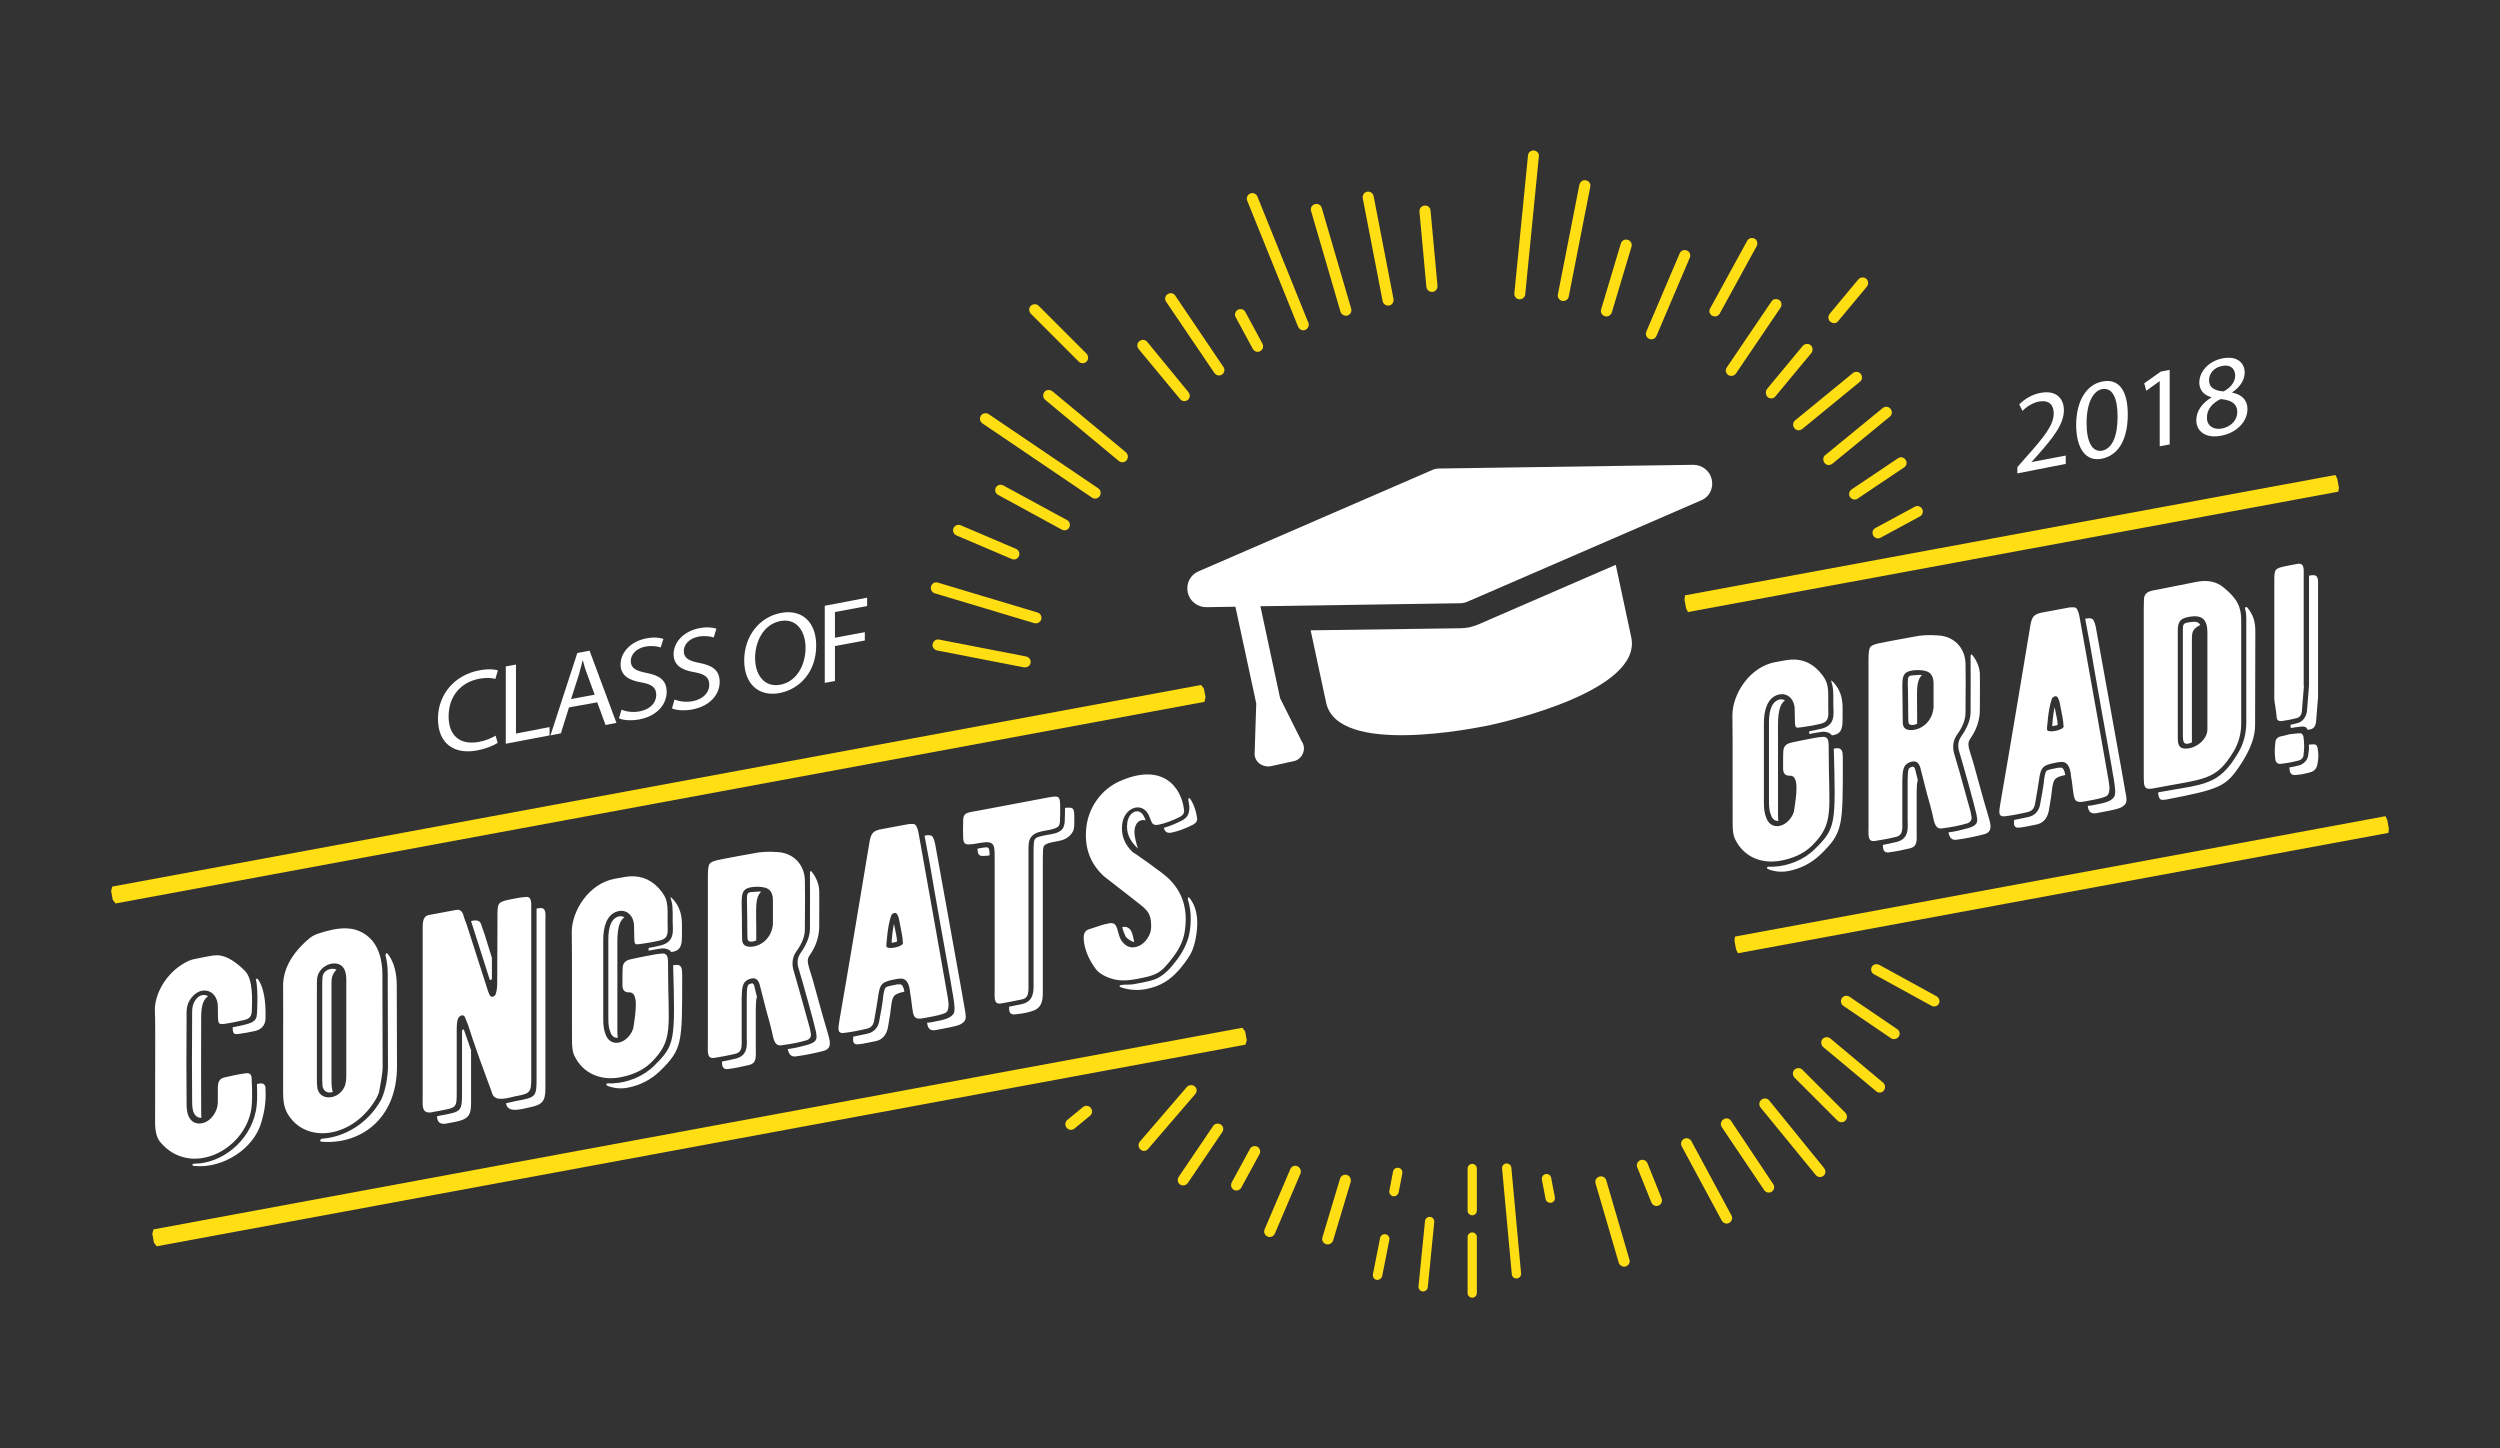
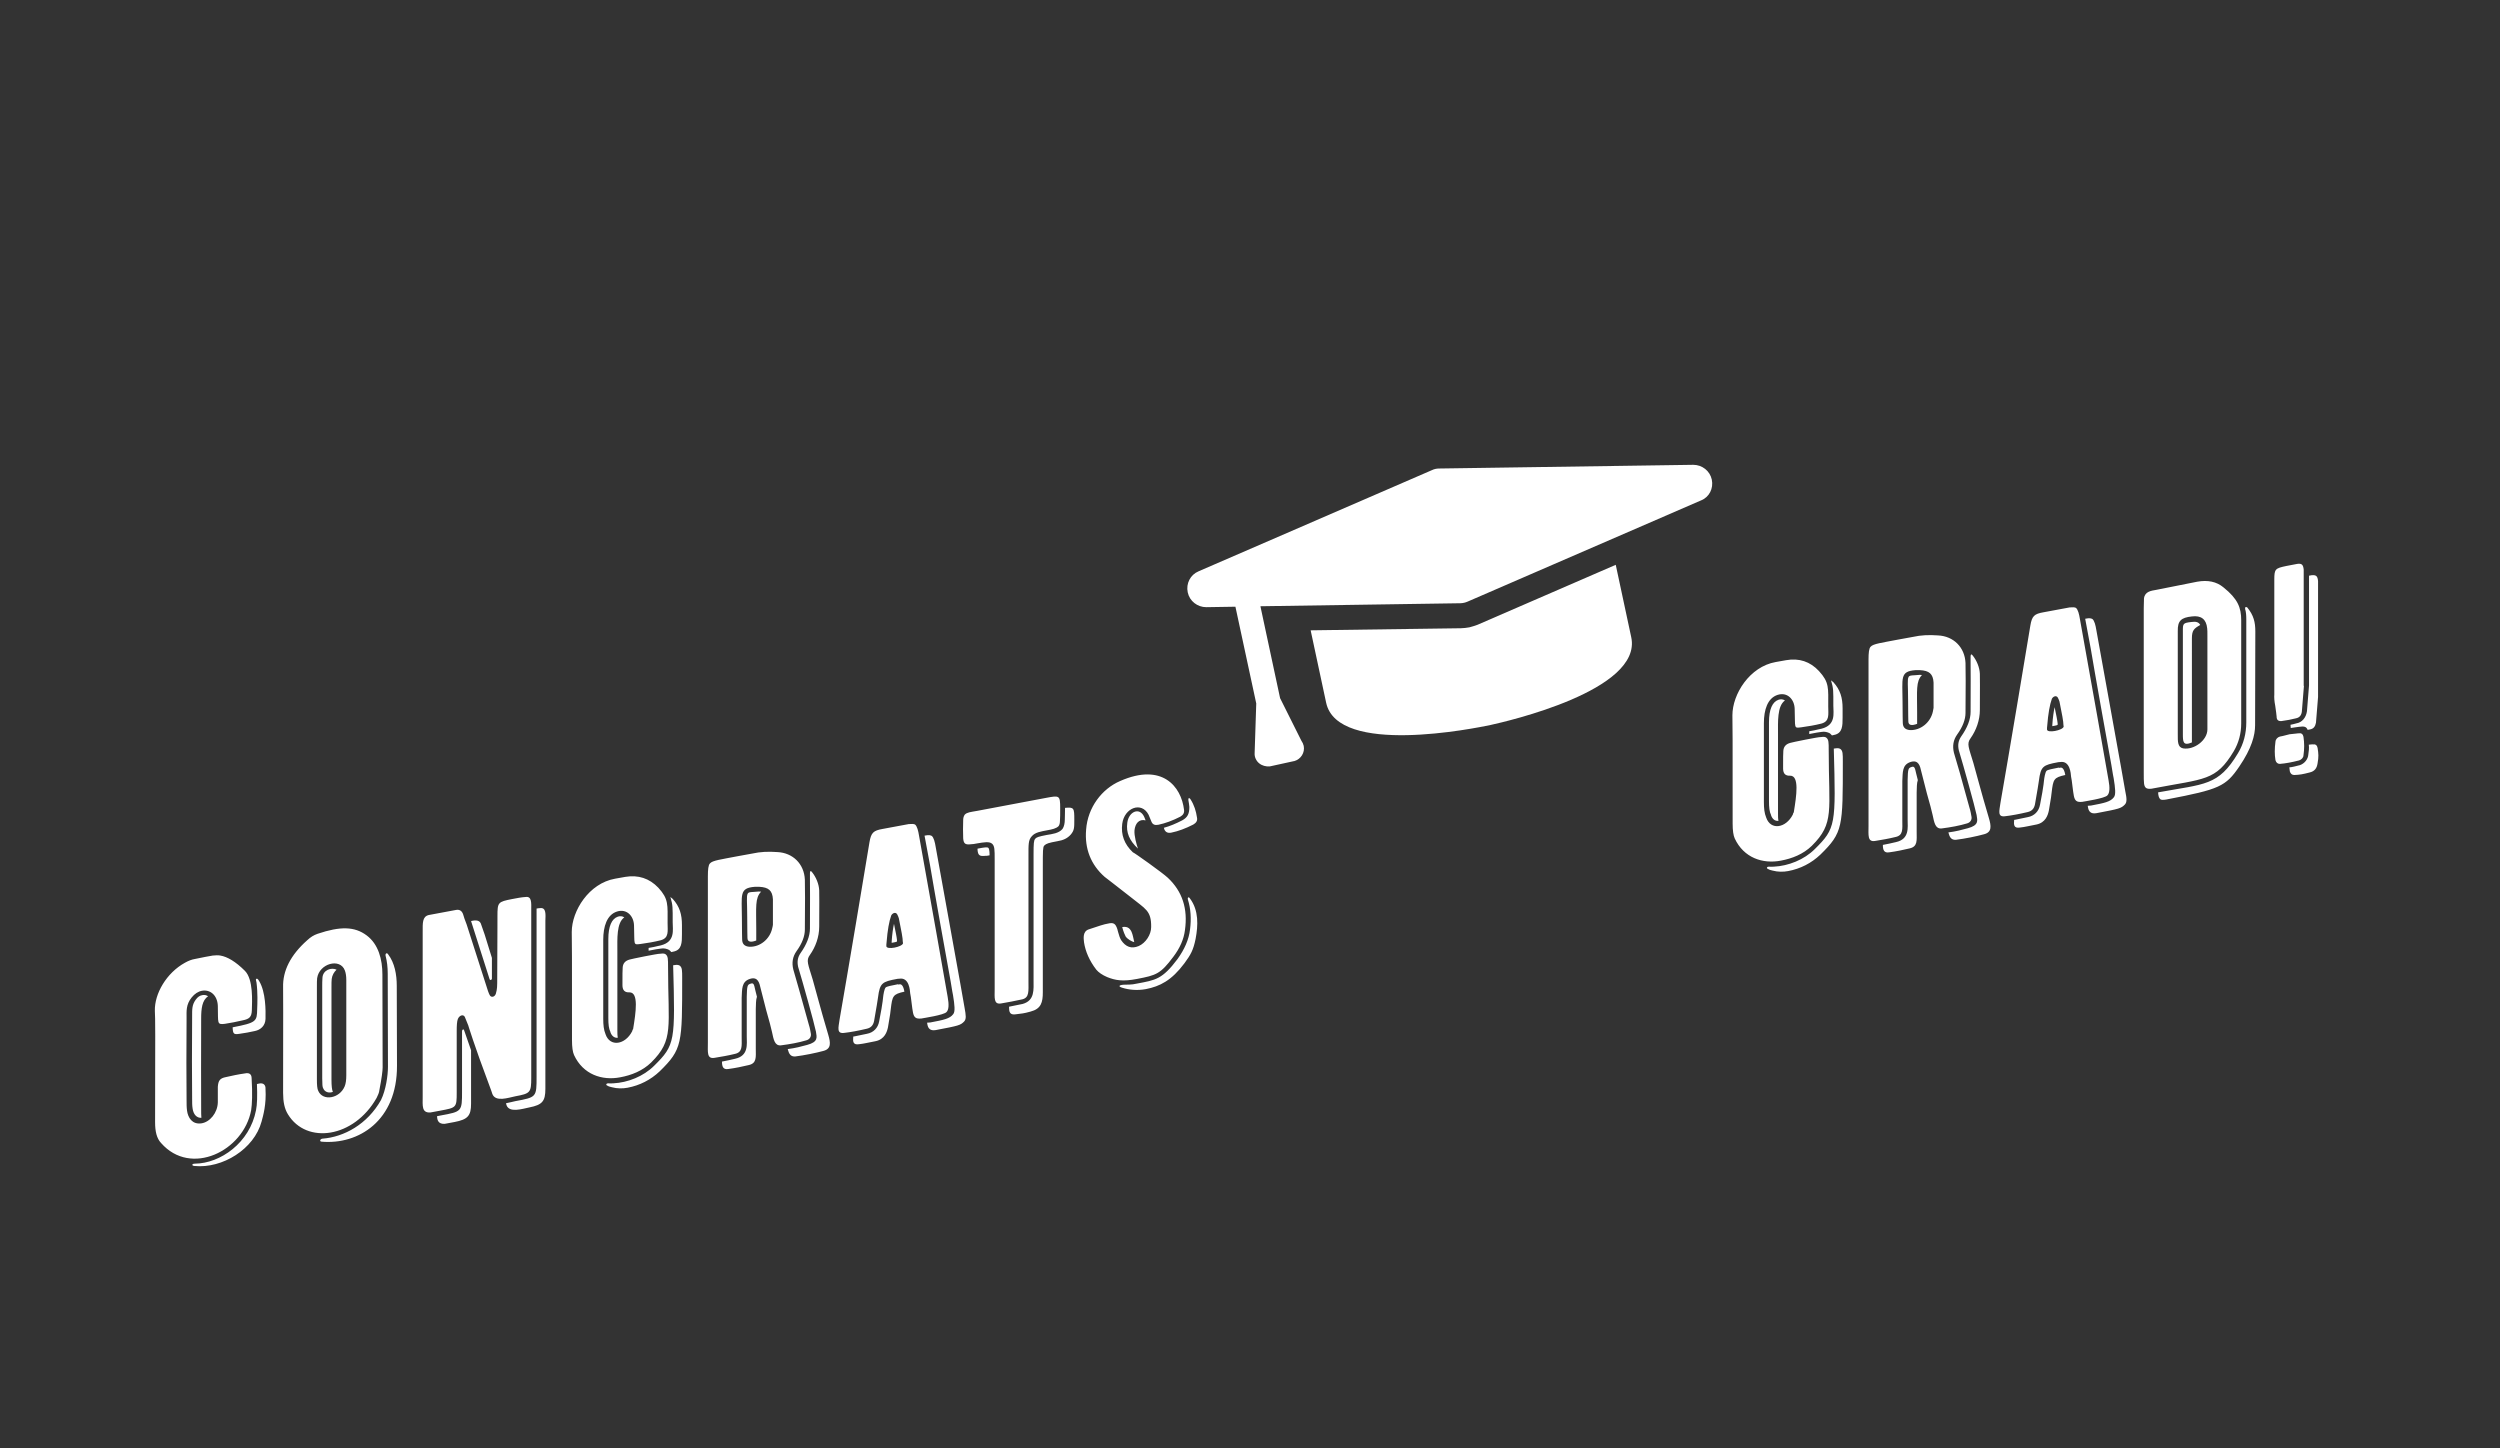
<svg xmlns="http://www.w3.org/2000/svg" version="1.1" id="Layer_1" x="0px" y="0px" viewBox="0 0 1080 625.7" style="enable-background:new 0 0 1080 625.7;" xml:space="preserve">
  <rect x="0" y="0" width="1080" height="625.7" fill="#333333" stroke="none" />
  <style type="text/css">
	.st0{fill:#FFFFFF;}
	.st1{fill:#F37E20;}
	.st2{fill:#E5312F;}
	.st3{fill:#095191;}
	.st4{fill:#36AC53;}
	.st5{fill:#65558E;}
	.st6{fill:#FFDE14;}
	.st7{fill:#730E31;}
	.st8{fill:url(#SVGID_1_);}
	.st9{fill:#E44994;}
	.st10{fill:#EABA50;}
	.st11{fill:url(#SVGID_2_);}
</style>
  <g>
-     <path class="st0" d="M215,320.9c-1.6,1.1-4.8,2.5-9,3.3c-9.6,1.8-16.8-2.8-16.8-13.7c0-10.5,7.2-18.9,17.8-20.9   c4.2-0.8,6.9-0.4,8.1,0l-1.1,3.7c-1.7-0.5-4-0.6-6.9-0.1c-8,1.5-13.3,7.5-13.3,16.3c0,8.2,4.8,12.5,13.1,11   c2.7-0.5,5.4-1.6,7.2-2.7L215,320.9z M218.5,287.9l4.4-0.8v29.8l14.5-2.8v3.6l-18.9,3.6V287.9z M245.8,305.6l-3.5,11.2l-4.5,0.9   l11.6-35.6l5.3-1l11.6,31.2l-4.7,0.9l-3.6-9.8L245.8,305.6z M256.9,300.1l-3.3-9c-0.8-2-1.3-3.9-1.8-5.8l-0.1,0   c-0.5,2.1-1.1,4.2-1.7,6.4l-3.3,10.3L256.9,300.1z M268.5,306.6c2,0.8,4.8,1.3,7.9,0.7c4.5-0.9,7.1-3.7,7.1-7.1   c0-3.1-1.8-4.6-6.4-5.4c-5.6-0.9-9-3.1-9-7.8c0-5.2,4.4-9.9,11-11.2c3.5-0.7,6-0.3,7.5,0.2l-1.2,3.7c-1.1-0.4-3.4-0.9-6.5-0.4   c-4.6,0.9-6.4,3.9-6.4,6.2c0,3.1,2.1,4.3,6.8,5.2c5.8,1.1,8.7,3.3,8.7,8.2c0,5.2-3.9,10.4-11.9,11.9c-3.3,0.6-6.9,0.4-8.7-0.5   L268.5,306.6z M291.4,302.2c2,0.8,4.8,1.3,7.9,0.7c4.5-0.9,7.1-3.7,7.1-7.1c0-3.1-1.8-4.6-6.4-5.4c-5.6-0.9-9-3.1-9-7.8   c0-5.2,4.4-9.9,11-11.2c3.5-0.7,6-0.3,7.5,0.2l-1.2,3.8c-1.1-0.4-3.4-0.9-6.5-0.4c-4.6,0.9-6.4,3.9-6.4,6.2c0,3.1,2.1,4.3,6.8,5.2   c5.8,1.1,8.7,3.3,8.7,8.2c0,5.2-3.9,10.4-11.9,11.9c-3.3,0.6-6.9,0.4-8.7-0.5L291.4,302.2z M352.6,278.8c0,11.5-7.1,18.9-15.8,20.6   c-9,1.7-15.3-3.9-15.3-14.1c0-10.6,6.7-18.8,15.8-20.5C346.6,263,352.6,268.9,352.6,278.8z M326.2,284.3c0,7.1,3.9,12.8,10.9,11.5   c7-1.3,10.9-8.4,10.9-16c0-6.6-3.5-12.9-10.9-11.5C329.9,269.7,326.2,277,326.2,284.3z M356.3,261.7l18.3-3.5v3.6l-13.9,2.6v11.1   l12.9-2.4v3.6l-12.9,2.4v15.1l-4.4,0.8V261.7z M871.5,204.5v-2.7l3.5-4c8.4-9.4,12.2-14.3,12.2-19.2c0-3.3-1.6-6-6.5-5.1   c-3,0.6-5.5,2.5-7,4l-1.4-2.8c2.3-2.3,5.5-4.3,9.3-5c7.1-1.3,10,2.9,10,7.5c0,5.9-4.4,11.6-11.3,19.4l-2.6,2.9v0.1l14.7-2.8v3.6   L871.5,204.5z M919.2,179c0,11-4.1,17.8-11.4,19.2c-6.4,1.2-10.8-3.9-10.9-14.5c0-10.8,4.7-17.7,11.4-18.9   C915.3,163.4,919.2,168.7,919.2,179z M901.4,182.8c0,8.4,2.6,12.6,6.7,11.9c4.5-0.9,6.7-6.5,6.7-14.7c0-7.9-2.1-12.7-6.7-11.9   C904.2,168.9,901.4,174.1,901.4,182.8z M933,164.7l-0.1,0l-5.7,4.1l-0.9-3.2l7.2-5.1l3.8-0.7V192l-4.3,0.8V164.7z M948.8,181.6   c0-4.1,2.5-7.4,6.5-9.9l0-0.1c-3.6-1-5.2-3.5-5.2-6.3c0-5.1,4.4-9.4,10.1-10.5c6.4-1.2,9.5,2.1,9.5,6.1c0,2.7-1.4,5.9-5.4,8.6v0.1   c4.1,0.8,6.6,3.2,6.6,7.1c0,5.6-4.9,10.3-11.2,11.5C952.9,189.6,948.8,186.3,948.8,181.6z M966.5,178.1c0-3.9-2.8-5.3-7.2-5.7   c-3.8,1.8-5.9,4.7-5.9,7.8c-0.2,3.3,2.4,5.7,6.6,4.9C963.9,184.3,966.5,181.4,966.5,178.1z M954.3,164.3c0,3.2,2.5,4.5,6.3,4.8   c2.8-1.5,5-3.9,5-6.8c0-2.6-1.6-5-5.6-4.2C956.3,158.7,954.3,161.5,954.3,164.3z" />
    <path class="st0" d="M108.7,465.8c0.4,6.7,0.2,11.3-0.2,13.8c-3.3,17.7-26.1,28.8-38.9,14.2c-1.9-2-2.6-5-2.6-9   c0.1-38.8,0.1-44.9-0.1-48.1c-0.2-7.4,5-16.4,13-20.8c1.6-0.9,3-1.4,4.2-1.6c3.6-0.8,6.2-1.2,7.8-1.5c1.1-0.1,2.4-0.2,3.3,0   c3,0.5,6.6,2.6,10.6,6.6c3.7,3.7,3.1,13.3,3,17c-0.1,2.9-1,3.8-4,4.4c-2.6,0.6-5.1,1.1-7.7,1.5c-3.5,0.4-2.8-0.2-3-7.8   c-0.2-4.6-3.3-7.1-6.8-6.5c-1.7,0.3-3.2,1.3-4.5,2.9c-2.5,3.1-2.2,5.9-2.2,8.9c-0.1,14.1-0.1,25.8,0,35.3c0,1.7,0,3.3,0.2,4.7   c0.4,3,2.2,6,6.1,5.5c3.8-0.5,7.1-4.6,7.2-9.1v-6.7c0.2-2.7,0.9-3.7,3.5-4.2c2.6-0.6,5.4-1.2,8.3-1.6   C107.7,463.3,108.7,464.1,108.7,465.8z M84.6,431.8c-1.7,2.3-1.6,4.2-1.6,7.4c-0.1,14.1-0.1,25.8,0,35.3c0,1.7,0,3.2,0.2,4.3v0.1   c0.4,2.7,1.9,4.1,3.8,4c-0.1-1.1-0.1-2.3-0.1-3.5c-0.1-9.5,0-25.2,0-39.3c0-4.4,0.4-8,3-9.7c-0.7-0.5-1.6-0.7-2.5-0.5   C86.3,430.1,85.5,430.6,84.6,431.8z M111.9,468.1l-0.9,0.2c0.2,5.1,0.1,8.9-0.4,11.3c-2.7,14.1-15.4,23-26.4,23.1   c-1.4,0-1.5,0.9-0.2,1c12.1,1.2,25.8-7.3,29-19.2c0.7-2.6,2.1-7.3,1.7-14.1C114.8,468.6,113.7,467.7,111.9,468.1z M111.1,435.9   c-0.1,5.3-0.2,5.9-10.6,7.9c0.1,2.9,0.5,3.2,3,2.8c2.6-0.4,4-0.6,6.6-1.2c2.5-0.5,4.5-2.3,4.6-5.2c0.1-3.7,0.1-11.6-2.7-16.3   c-0.2-0.4-0.7-1.2-1.1-1.1c-0.5,0.1-0.4,0.4-0.1,1.6C111.4,428.9,111.2,433.5,111.1,435.9z M165.2,421l0.1,40.2   c0,1.3-0.4,4.6-1.4,9.7c-0.1,1.1-0.6,2.2-1.2,3.4c-9.8,17.3-30.3,20.2-38.3,7.1c-1.5-2.4-2.1-5.4-2.1-9.3c0.1-35.8,0-42.2,0-45.6   c-0.2-7.1,3.2-13.9,10.4-20.3c1.5-1.4,2.8-2.2,4.5-2.8c9.8-3.3,16-3.2,21.2,0.7C163.5,407.9,165.2,414.5,165.2,421z M148.9,469.3   c0.5-1.2,0.7-2.8,0.7-4.8v-41.1c0-1.7-0.2-3-0.6-4.1c-2-5.6-11.1-3.1-12,3.3c-0.1,0.8-0.1,2-0.1,3.9v39.7c0,2.4,0.1,4.2,0.6,5.1   C139.5,475.8,146.7,474.6,148.9,469.3z M171.5,460.4l-0.1-34.5c0-4.9-0.9-9.9-3.7-13.6c-0.6-1-1.4-0.3-1.1,0.7   c0.6,2.3,0.9,4.9,0.9,7.6l0.1,40.2c0,3.8-0.9,10.1-3,14.4c-5.9,10.5-16,16-25.3,16.7c-1,0.1-1.4,1.2-0.4,1.3   C154.9,494.6,171.6,484.1,171.5,460.4z M139.3,422.4c-0.1,1.7-0.1,2.2-0.1,3.7v39.7c0,2.6,0.1,3.9,0.4,4.3c0.7,1.8,2.6,2.2,4.2,1.6   c-0.4-0.8-0.6-2.7-0.6-5.2v-39.7c0-1.9,0-3.2,0.1-3.9c0.2-1.6,1-3,2.1-4C143.2,417.8,139.5,419,139.3,422.4z M229.5,393v72.6   c0,6.4-0.4,6.8-6.9,8c-3,0.6-8.5,2.6-9.9-1c-0.2-0.8-0.6-1.7-1.2-3.4c-6.7-17.8-9.4-26.8-9.2-26.2l-1.5-3.7c-0.7-1.3-2.4-0.6-3,0.9   c-0.4,1-0.5,2.8-0.5,5.3v26.4c0,6.6-0.1,6.6-7.1,7.9l-4.3,0.8c-3.8,0.2-3.3-2.9-3.3-6.8v-71.2c0-3.8-0.2-6.6,2.6-7.3l11.8-2.2   c1.5-0.3,2.6,0.4,3.1,2c0.2,0.8,0.7,2.3,1.5,4.3l9.2,28.7c0.2,0.7,0.5,1.2,0.7,1.7c0.6,1.3,2.2,1,2.7-0.5c0.6-2.1,0.6-3,0.6-7.1   c0.1-18.1,0.1-26.9,0.1-26.4c0-6,0.2-6.2,6.3-7.4c2.1-0.4,4.1-0.8,5.9-0.9C229.8,387.1,229.5,390.2,229.5,393z M199.6,445.5v25.9   c0,8.8,0,8.8-9.3,10.5l-1.5,0.3c0.1,2,0.7,3.4,3.3,3.3l4.3-0.8c5.7-1.1,7.1-2.7,7.1-7.9v-23.1c-1.9-5.4-2.4-7-3-8.6   C200.3,444.4,199.6,444.7,199.6,445.5z M203.5,397.9l8,25.1c0.2,0.6,1,0.4,1-0.3v-8.9l-3.1-10c-0.7-2-1.2-3.5-1.5-4.3   C207.4,397.4,205.5,397.4,203.5,397.9z M233.4,392.3c-0.5,0-1.1,0.1-1.6,0.2v72.6c0,8.9,0,8.9-9.2,10.6c-1,0.2-2.4,0.6-4,0.9   c0.1,0.2,0.1,0.6,0.2,0.8c1.2,3.5,6.9,1.6,9.9,1c5.6-1.1,6.9-2.7,6.9-8v-72.6C235.7,395.1,236,392,233.4,392.3z M284.4,383.5   c4.5,4.9,4,7.3,4,15.3c0,3.5,0.7,6.4-3,7.4c-2.8,0.7-5.7,1.2-8.7,1.6c-3.3,0.4-2.5,0.5-2.8-8c-0.1-4-3.1-7.4-7.4-6   s-5.9,6.4-5.9,12.2v34.1c0,2.6,0.2,4.8,1,6.7c1.9,5.6,8.5,4.6,11.5-1.3c0.1-0.4,0.2-0.8,0.4-0.9c1.2-7.3,2.5-16-1.6-15.9   c-2,0.1-3-0.9-3-3.1c0-4.3,0-6.8,0.1-7.6c0.1-1.8,1.1-3,3.1-3.5c1.1-0.3,2.2-0.5,6.6-1.4c3.3-0.6,5.6-1.1,6.7-1.1   c1.1-0.2,1.9,0,2.2,0.3c1,0.8,1,2.1,1,5.3c0,26.3,2.6,31.6-7.3,41.4c-3.7,3.6-8.5,5.5-13.4,6.4c-7.8,1.5-16-1.2-19.9-9.6   c-0.6-1.3-0.9-3.5-0.9-6.4c0-37,0-43.4-0.1-46.8c0-9.1,7.4-21,18.7-23l4.5-0.8C275.7,377.9,280.5,379.4,284.4,383.5z M294.7,422.5   c0-3.2,0-4.5-1-5.3c-0.4-0.3-1.1-0.5-2.2-0.3l-0.7,0.1c0.9,32.9,0.9,34.4-8.2,43.4c-4.6,4.6-11.4,7.3-17.7,7.6   c-0.9,0-1.7,0.1-2.1,0c-1.1,0-1.1,0.8-0.4,1c0.6,0.4,1.2,0.5,2,0.7c2.2,0.6,4.6,0.6,6.7,0.2c5.3-1,10-3.4,13.9-7.1   C294.8,453.2,294.7,450.9,294.7,422.5z M266.7,445V411c0-5.4-0.4-12.3,3-14.7c-0.9-0.6-1.9-0.6-2.8-0.3c-2.6,0.9-4.1,4.1-4.1,9.7   v34.1c0,2.7,0.2,4.6,0.9,6v0.1c0.6,1.8,1.9,2.6,3.2,2.4C266.7,447.3,266.7,446.2,266.7,445z M289.6,387.5c1.1,3.6,1,4.6,1,10.9   c0,3.3,1.2,8.4-5.1,10c-1.1,0.2-2.1,0.5-3.1,0.7l-2.2,0.4v1.2c2.5-0.5,4.2-0.8,5.2-0.9c1.4-0.3,2.8,0.1,3.7,0.6   c0.4,0.3,0.6,0.6,0.9,0.9l0.9-0.2c3.7-0.7,3.7-4,3.7-7.5v-4c0-4.6-1-8-4-11.3L289.6,387.5z M349.4,442.6c0.5,1.5,0.7,2.9,0.9,4   c0.2,1.2-0.5,2.4-1.9,2.8c-3.3,1-7.1,1.7-11.1,2.2c-2.7,0.2-3.1-2.6-3.8-5.8c-0.4-1.8-1.2-4.9-2.5-9.4l-2.4-9.4   c-0.5-2.2-1.1-5.3-4.7-4.1c-3.6,1.2-3.3,4.4-3.5,8.2v17.1c0,3.6,0.5,6.4-3,7.1c-2.8,0.7-5.8,1.2-8.8,1.7c-3.3,0.5-2.8-2.5-2.8-6.5   v-71.9c0-3,0.2-4.9,0.9-5.6c1.1-1.3,4.7-1.7,11.9-3.1l6.6-1.2c3.1-0.7,6.7-0.9,10.6-0.6c6.7,0.3,11.6,5.1,11.9,11.9   c0.1,3.3,0.1,10.4,0,21.6c0,2.8-1.2,6-3.6,9.3c-1.7,2.4-2.1,5-1.4,7.9C343.8,422.5,346,430.3,349.4,442.6z M324.1,425   c-1.2,0.4-1.4,0.9-1.5,5.6v17.1c0,3.4,0.9,8.4-5.1,9.7c-1.9,0.5-3.7,0.8-5.6,1.2c0,2.2,0.5,3.6,2.8,3.2c3-0.4,5.9-1,8.8-1.7   c3.5-0.8,3-3.5,3-7.1v-17.1c0.1-2,0-3.9,0.5-5.3l-0.7-2.8C325.7,424.9,325.5,424.5,324.1,425z M333.9,399.4v-10.9   c-0.2-3.8-1.9-5.2-5.9-5.4c-0.9,0-1.4,0-1.9,0c-6.9,0.5-5.6,3.5-5.6,13.6c0,5.4,0.1,8.7,0.1,9c0,2.1,1,3.1,3.1,3.3   c4.6,0.2,8.9-3.3,9.9-8C333.8,400.2,333.9,399.7,333.9,399.4z M326.7,401.5c0-9.7-0.6-13.5,2.1-16.3c-0.7-0.1-1-0.1-3.1,0.1   c-1.6,0.1-2.4,0.1-2.7,0.8c-0.6,1-0.2,3.5-0.2,10.1c0,5.4,0.1,8.7,0.1,9c0,1.9,1.7,1.9,3.8,1.1V401.5z M355.7,454   c3.5-0.9,3.1-3.6,2.1-7c-3.6-12.1-5.6-20.1-6.7-23.8c-2-6.7-3-8.3-1.2-10.7c2.4-3.4,4-7.7,4-12.2c0-11.2,0.1-12.3,0-15.6   c-0.1-2.8-1.4-5.8-3-7.8c-0.6-0.9-1-0.7-1,0.3v2.1c0,3.4,0.1,10.4,0,21.8c0,3.3-1.4,6.9-4.1,10.7c-1.2,1.8-1.5,3.6-1,5.9   c2,6.6,6.9,24.1,7.7,28c0.4,2.5,1,4.4-3.8,5.7c-2.5,0.7-5.2,1.4-8.4,1.8c0.5,2,1.2,3.3,3.2,3.2C347.5,455.9,352.4,454.9,355.7,454z    M408.9,437.2c-1.1,1.3-9.9,2.6-10.9,2.8c-1.2,0.1-2,0-2.5-0.4c-1.1-0.8-1.2-2.6-1.7-6.4c-0.2-1.8-0.4-3.2-0.6-4.1   c-0.1-1.2-0.4-7-4.7-6.3c-0.6,0-1,0.1-1,0.1c-6.4,1.2-7.4,1.7-8.2,8c-0.1,1-0.7,4.4-1.7,10.2c-0.4,1.9-1.4,2.9-3.1,3.3   c-3.8,0.9-7.1,1.5-9.7,1.8c-3.5,0.5-2.6-2.2-2.1-5.8c3-17.1,11.8-69.6,12.9-76.5c0.7-4.2,1.7-5.1,5.7-5.8l11.3-2.1   c1.2-0.1,2.2-0.1,2.7,0.2c0.9,0.7,1.4,2.8,1.7,4.7c3.5,19.5,12.3,68.8,12.4,69.8C410,434,409.9,436.2,408.9,437.2z M390.7,428.4   c-5,1.1-5.2,1.8-5.9,7.6c-0.1,1-0.2,2.1-1.2,7.8c-0.4,1.9-1.4,5.2-5.4,6c-3.8,0.7-4.5,1-7.1,1.3c-2.6,0.4-2.7-1.1-2.5-3.3l0.6-0.1   c1.6-0.3,3.5-0.7,5.3-1.1c2.8-0.5,4.8-2.5,5.3-5.4l1-5.4c0.4-2.7,0.7-4.3,0.7-5c0.1-1,0.5-3.6,1.1-4.2c0.5-0.5,2.8-0.9,4.8-1.3   l0.5-0.1l0.1,0.1l0.2,0C388.9,425.1,390.1,424.9,390.7,428.4z M389.9,405.4c-0.2-2.1-1.6-8.3-1.6-8.7c-0.1-0.5-0.4-1-0.7-1.7   c-0.7-1.2-2.1-0.5-2.6,0.5c-0.9,2.5-1.6,6.4-2,11.6c-0.1,0.6-0.1,1.2-0.1,1.6c0,1.8,6.9,0.4,7.2-1.2   C390,407.2,390,406.5,389.9,405.4z M386.3,407.1l-1.1,0.2c0-0.1,0-0.1,0-0.1v-0.4c0.2-3.3,0.6-5.8,1-7.7c0.1,0.3,0.1,0.6,0.2,1   c0.4,1.9,1,4.8,1.1,6v0.6C387.3,406.9,386.8,407,386.3,407.1z M416.5,441.3c-1.6,1.6-2.2,1.8-12.3,3.7c-1.2,0.2-2,0-2.5-0.4   c-0.7-0.5-1-1.3-1.2-2.8c0.4-0.1,0.9,0,1.4-0.1c5.8-1.1,8.4-1.6,9.9-3.6c0.9-1.1,0.6-3.9-0.1-8.2c-0.1-0.5-0.4-1.9-1-5.8   c-1-5.3-7.8-43.4-8.9-50.2c-0.7-3.8-1.5-8.1-2.4-12.9c2-0.4,2.4-0.2,3.1,0.1c0.9,0.7,1.4,2.8,1.7,4.7c0,0.1,12.6,69.6,12.5,69.6   C417.3,438.7,417.5,440.2,416.5,441.3z M458,349.2c0,2.4,0,4.3-0.1,5.3c0,1.1-0.2,1.9-0.6,2.4c-1,1-2.7,1.4-5,1.8   c-2.5,0.5-5.1,0.8-6.6,2.6c-1.5,1.6-1.4,3.7-1.4,8.4v54.1c0,4.4,0.4,7.1-2.6,7.9c-3.2,0.7-6.3,1.3-9.3,1.8   c-3.2,0.5-2.7-2.5-2.7-6.2v-56.1c0-4.1,0-5.7-1.1-6.7c-1.2-1.1-3.7-0.6-6.2-0.2c-1.4,0.3-2.4,0.4-2.8,0.4c-2.5,0.3-3.3-0.1-3.5-2.5   c-0.1-2.5-0.1-5.3,0-8.1c0-1,0.4-1.8,0.7-2.2c1-1,2.5-1.1,5.3-1.6l29.7-5.6C457.7,343.6,458,343.5,458,349.2z M427,366.3   c0.2,0.3,0.5,0.8,0.5,3.2c-0.7,0.1-1.4,0.3-1.7,0.2c-2.5,0.3-3.3-0.1-3.5-2.5v-0.6l0.1,0C425.5,366,426.5,365.9,427,366.3z    M464.1,354.1c0,3.5,0,4.6-1.5,6.4c-1.5,1.7-3.3,2.5-5.8,2.9c-3.8,0.7-4.8,1-5.7,1.9c-0.6,0.7-0.6,2.2-0.6,9.2v54.1   c0,4.4-0.7,7.2-5.3,8.4c-3.2,0.9-3.6,0.8-6.6,1.2c-2.4,0.3-2.7-1.1-2.7-3.3c2-0.4,4-0.8,5.9-1.2c5.3-1.5,4.7-6.2,4.7-10.5v-54.1   c0-4.7,0.1-6.1,0.7-6.7c0.5-0.7,1.4-1,5-1.7c2.4-0.4,5.2-0.7,6.8-2.6c0.7-1,1-2.5,1-4.1c0-1.1,0.1-2.8,0.1-5   C464,348.6,464.1,349.1,464.1,354.1z M504.5,379.2c6.3,5.9,8.7,13.4,7.4,22.6c-0.5,4-2.2,7.8-5,11.5c-5.6,7.5-7.4,8-15.7,9.6   c-6.2,1.2-9.4,0.6-12.9-0.8c-2.1-0.9-3.7-2-4.7-3.2c-3-3.9-4.7-7.9-5.3-11.8c-0.2-1.8-0.6-4.7,2-5.6c4.1-1.4,6.9-2.3,8.3-2.5   c2.5-0.6,3.3,0,4.1,2.4c0,0.2,0.2,0.7,0.4,1.5c0.4,1.4,0.6,2.1,1.2,3.2c2,3,4.5,3.9,7.6,2.6c3-1.3,5.4-4.9,5.4-8.2   c0.1-7.2-2.5-7.8-8.9-13l-7.7-6l-3.5-2.7c-5.9-5.2-8.7-12.1-8-20.4c0.7-9.6,6.8-17.6,14.7-21c18.2-8,26.4,2.4,27.6,12.4   c0.2,1.4-0.4,2.3-1.6,3c-3.3,1.7-6.6,2.9-9.5,3.5c-1.5,0.3-2.5-0.1-3-1.4l-1.2-2.9c-3-5.9-10.5-3.1-11.4,3.9   c-0.6,4.7,0.9,8.8,4.6,12.3C489.8,368.2,502.3,377.1,504.5,379.2z M485.3,425.4c-2.1,0.2-2.2,0.8-0.5,1.3c2.8,0.9,6.4,1.3,10.2,0.6   c6.1-1.2,11.1-3.7,16.7-11.2c2.7-3.7,3.8-5.6,4.8-10.5c1.1-5.8,1.4-12.3-2.4-17.4c-0.6-1-1.2-0.5-0.9,0.5c1.2,3.9,1.5,8.2,0.9,12.8   c-0.5,4.4-2.4,8.6-5.4,12.8c-6.6,8.8-9.5,9.1-17.5,10.6C488.7,425.5,487.1,425.3,485.3,425.4z M490,407c-0.4-1.6-0.6-3.2-1.2-4.5   c-0.9-1.9-2.2-2.3-4-2c0.1,0.3,0.4,1.9,1.5,4.1C487.2,405.8,489,406.8,490,407z M494.9,354.4l-0.6-1.5c-2-4.4-6.7-2.3-7.3,2.5   c-0.6,4.3,0.9,7.7,4.6,11.2c-0.6-1.7-1.7-5.6-1.5-7.9C490.4,355.8,492,353.7,494.9,354.4z M510.7,354.4c-2.7,1.4-5.3,2.5-7.9,3.2   l0.2,0.7c0.5,1.2,1.5,1.7,3,1.4c3-0.6,6.2-1.8,9.5-3.5c1.2-0.7,1.9-1.6,1.6-3c-0.4-2.8-1.2-5.4-2.8-7.9c-0.6-0.9-1.1-0.5-0.9,0.5   c0.1,0.6,0.4,2.2,0.4,2.8C513.8,351.5,513.1,353.1,510.7,354.4z M785.8,289.9c4.5,4.9,4,7.3,4,15.3c0,3.5,0.7,6.4-3,7.4   c-2.8,0.7-5.7,1.2-8.7,1.6c-3.3,0.4-2.5,0.5-2.8-8c-0.1-4-3.1-7.4-7.4-6c-4.3,1.4-5.9,6.4-5.9,12.2v34.1c0,2.6,0.2,4.8,1,6.7   c1.9,5.6,8.5,4.6,11.5-1.3c0.1-0.4,0.2-0.8,0.4-0.9c1.2-7.3,2.5-16-1.6-15.9c-2,0.1-3-0.9-3-3.1c0-4.3,0-6.8,0.1-7.6   c0.1-1.8,1.1-3,3.1-3.5c1.1-0.3,2.2-0.5,6.6-1.4c3.3-0.6,5.6-1.1,6.7-1.1c1.1-0.2,1.9,0,2.2,0.3c1,0.8,1,2.1,1,5.3   c0,26.3,2.6,31.6-7.3,41.4c-3.7,3.6-8.5,5.5-13.4,6.4c-7.8,1.5-16-1.2-19.9-9.6c-0.6-1.3-0.9-3.5-0.9-6.4c0-37,0-43.4-0.1-46.8   c0-9.1,7.4-21,18.7-23l4.5-0.8C777.2,284.2,782,285.8,785.8,289.9z M796.1,328.9c0-3.2,0-4.5-1-5.3c-0.4-0.3-1.1-0.5-2.2-0.3   l-0.7,0.1c0.9,32.9,0.9,34.4-8.2,43.4c-4.6,4.6-11.4,7.3-17.7,7.6c-0.9,0-1.7,0.1-2.1,0c-1.1,0-1.1,0.8-0.4,1   c0.6,0.4,1.2,0.5,2,0.7c2.2,0.6,4.6,0.6,6.7,0.2c5.3-1,10-3.4,13.9-7.1C796.2,359.6,796.1,357.3,796.1,328.9z M768.1,351.4v-34.1   c0-5.4-0.4-12.3,3-14.7c-0.9-0.6-1.9-0.6-2.8-0.3c-2.6,0.9-4.1,4.1-4.1,9.7v34.1c0,2.7,0.2,4.6,0.9,6v0.1c0.6,1.8,1.9,2.6,3.2,2.4   C768.1,353.7,768.1,352.6,768.1,351.4z M791,293.9c1.1,3.6,1,4.6,1,10.9c0,3.3,1.2,8.4-5.1,10c-1.1,0.2-2.1,0.5-3.1,0.7l-2.2,0.4   v1.2c2.5-0.5,4.2-0.8,5.2-0.9c1.4-0.3,2.8,0.1,3.7,0.6c0.4,0.3,0.6,0.6,0.9,0.9l0.9-0.2c3.7-0.7,3.7-4,3.7-7.5v-4c0-4.6-1-8-4-11.3   L791,293.9z M850.8,348.9c0.5,1.5,0.7,2.9,0.9,4c0.2,1.2-0.5,2.4-1.9,2.8c-3.3,1-7.1,1.7-11.1,2.2c-2.7,0.2-3.1-2.6-3.8-5.8   c-0.4-1.8-1.2-4.9-2.5-9.4l-2.4-9.4c-0.5-2.2-1.1-5.3-4.7-4.1c-3.6,1.2-3.3,4.4-3.5,8.2v17.1c0,3.6,0.5,6.4-3,7.1   c-2.8,0.7-5.8,1.2-8.8,1.7c-3.3,0.5-2.8-2.5-2.8-6.5V285c0-3,0.2-4.9,0.9-5.6c1.1-1.3,4.7-1.7,11.9-3.1l6.6-1.2   c3.1-0.7,6.7-0.9,10.6-0.6c6.7,0.3,11.6,5.1,11.9,11.9c0.1,3.3,0.1,10.4,0,21.6c0,2.8-1.2,6-3.6,9.3c-1.7,2.4-2.1,5-1.4,7.9   C845.2,328.8,847.5,336.7,850.8,348.9z M825.6,331.4c-1.2,0.4-1.4,0.9-1.5,5.6v17.1c0,3.4,0.9,8.4-5.1,9.7   c-1.9,0.5-3.7,0.8-5.6,1.2c0,2.2,0.5,3.6,2.8,3.2c3-0.4,5.9-1,8.8-1.7c3.5-0.8,3-3.5,3-7.1v-17.1c0.1-2,0-3.9,0.5-5.3l-0.7-2.8   C827.2,331.3,826.9,330.9,825.6,331.4z M835.3,305.8v-10.9c-0.2-3.8-1.9-5.2-5.9-5.4c-0.9,0-1.4,0-1.9,0c-6.9,0.5-5.6,3.5-5.6,13.6   c0,5.4,0.1,8.7,0.1,9c0,2.1,1,3.1,3.1,3.3c4.6,0.2,8.9-3.3,9.9-8C835.2,306.5,835.3,306,835.3,305.8z M828.2,307.9   c0-9.7-0.6-13.5,2.1-16.3c-0.7-0.1-1-0.1-3.1,0.1c-1.6,0.1-2.4,0.1-2.7,0.8c-0.6,1-0.2,3.5-0.2,10.1c0,5.4,0.1,8.7,0.1,9   c0,1.9,1.7,1.9,3.8,1.1V307.9z M857.1,360.4c3.5-0.9,3.1-3.6,2.1-7c-3.6-12.1-5.6-20.1-6.7-23.8c-2-6.7-3-8.3-1.2-10.7   c2.4-3.4,4-7.7,4-12.2c0-11.2,0.1-12.3,0-15.6c-0.1-2.8-1.4-5.8-3-7.8c-0.6-0.9-1-0.7-1,0.3v2.1c0,3.4,0.1,10.4,0,21.8   c0,3.3-1.4,6.9-4.1,10.7c-1.2,1.8-1.5,3.6-1,5.9c2,6.6,6.9,24.1,7.7,28c0.4,2.5,1,4.4-3.8,5.7c-2.5,0.7-5.2,1.4-8.4,1.8   c0.5,2,1.2,3.3,3.2,3.2C849,362.3,853.8,361.3,857.1,360.4z M910.4,343.6c-1.1,1.3-9.9,2.6-10.9,2.8c-1.2,0.1-2,0-2.5-0.4   c-1.1-0.8-1.2-2.6-1.7-6.4c-0.2-1.8-0.4-3.2-0.6-4.1c-0.1-1.2-0.4-7-4.7-6.3c-0.6,0-1,0.1-1,0.1c-6.4,1.2-7.4,1.7-8.2,8   c-0.1,1-0.7,4.4-1.7,10.2c-0.4,1.9-1.4,2.9-3.1,3.3c-3.8,0.9-7.1,1.5-9.7,1.8c-3.5,0.5-2.6-2.2-2.1-5.8c3-17.1,11.8-69.6,12.9-76.5   c0.7-4.2,1.7-5.1,5.7-5.8l11.3-2.1c1.2-0.1,2.2-0.1,2.7,0.2c0.9,0.7,1.4,2.8,1.7,4.7c3.5,19.5,12.3,68.8,12.4,69.8   C911.5,340.3,911.4,342.6,910.4,343.6z M892.2,334.8c-5,1.1-5.2,1.8-5.9,7.6c-0.1,1-0.2,2.1-1.2,7.8c-0.4,1.9-1.4,5.2-5.4,6   c-3.8,0.7-4.5,1-7.1,1.3c-2.6,0.4-2.7-1.1-2.5-3.3l0.6-0.1c1.6-0.3,3.5-0.7,5.3-1.1c2.8-0.5,4.8-2.5,5.3-5.4l1-5.4   c0.4-2.7,0.7-4.3,0.7-5c0.1-1,0.5-3.6,1.1-4.2c0.5-0.5,2.8-0.9,4.8-1.3l0.5-0.1l0.1,0.1l0.2,0C890.3,331.5,891.6,331.2,892.2,334.8   z M891.3,311.8c-0.2-2.1-1.6-8.3-1.6-8.7c-0.1-0.5-0.4-1-0.7-1.7c-0.7-1.2-2.1-0.5-2.6,0.5c-0.9,2.5-1.6,6.4-2,11.6   c-0.1,0.6-0.1,1.2-0.1,1.6c0,1.8,6.9,0.4,7.2-1.2C891.4,313.6,891.4,312.9,891.3,311.8z M887.7,313.5l-1.1,0.2c0-0.1,0-0.1,0-0.1   v-0.4c0.2-3.3,0.6-5.8,1-7.7c0.1,0.3,0.1,0.6,0.2,1c0.4,1.9,1,4.8,1.1,6v0.6C888.7,313.3,888.2,313.4,887.7,313.5z M917.9,347.6   c-1.6,1.6-2.2,1.8-12.3,3.7c-1.2,0.2-2,0-2.5-0.4c-0.7-0.5-1-1.3-1.2-2.8c0.4-0.1,0.9,0,1.4-0.1c5.8-1.1,8.4-1.6,9.9-3.6   c0.9-1.1,0.6-3.9-0.1-8.2c-0.1-0.5-0.4-1.9-1-5.8c-1-5.3-7.8-43.4-8.9-50.2c-0.7-3.8-1.5-8.1-2.4-12.9c2-0.4,2.4-0.2,3.1,0.1   c0.9,0.7,1.4,2.8,1.7,4.7c0,0.1,12.6,69.6,12.5,69.6C918.8,345,918.9,346.6,917.9,347.6z M930.1,340.6l-0.5,0.1   c-1.2,0.2-2.1,0-2.5-0.3c-1-0.8-1-2.2-1-6.6v-71c0-1.8,0.1-3.3,0.1-4.3c0.4-3,3.1-3.3,5.4-3.7c11.5-2.3,17.3-3.4,17.6-3.5   c4.5-0.8,8.3-0.1,11.4,2.5c6.1,4.9,7.6,8.7,7.6,14.1v44.6c0,4.4-1.1,8.4-3.2,12C957.2,337.5,952.5,336.3,930.1,340.6z M974.3,272.8   l-0.1,40.5c0,4.4-1.5,10-6.8,17.8c-5.9,8.7-8.7,9.9-31.1,14.2l-0.5,0.1c-1.2,0.2-2.1,0.2-2.5-0.1c-0.6-0.5-0.9-1.3-1-3   c20.2-3.7,26-2.7,34.5-16.9c2.5-4.1,3.6-8.7,3.6-13.3v-44.6c0-1.6-0.1-3.1-0.5-4.4c-0.1-0.8,0.2-1.1,0.9-0.7   C973.6,265.8,974.3,268.8,974.3,272.8z M943.1,323.3c4.7,0.8,10.5-3.5,10.5-8.2v-40.4c0-1.6,0-2.7-0.1-3.3   c-0.4-3.9-2.6-5.6-6.6-5.1c-4.7,0.5-6.2,1.9-6.1,6.4v44.6C940.8,320.3,940.7,322.8,943.1,323.3z M947,320.7c-4,1.7-4-0.3-4-3.7   v-44.6c0-3,0.1-3.3,3.7-3.7c2-0.3,3.2,0.1,3.8,1.3c-2.7,1.5-3.6,2.3-3.6,5.8V320.7z M995.3,296.3l-0.9,11.1c-0.2,1.6-1,2.6-2.5,2.9   c-2,0.5-4,0.9-6.3,1.2c-1.4,0.1-2.1-0.5-2.1-1.9c-0.1-0.7-0.2-2.3-0.6-4.7c-0.4-2-0.5-3.7-0.4-4.9c0-1.2,0-7.5,0-18.7v-30.9   c0-4.6,0.4-4.9,5.2-5.9l4.7-0.9c2-0.3,2.6,0.4,2.8,2.5c0,0.4,0,1.2,0,2.4V296.3z M993.2,328.5c-3.1,0.8-5.8,1.3-8.3,1.5   c-0.9,0-1.6-0.5-1.9-1.6c-0.4-2.4-0.4-5,0-8c0.1-1.1,0.9-1.9,1.9-2.2c0.2,0,1.6-0.3,4.2-1c2.5-0.2,4-0.5,4.1-0.4   c1-0.2,1.7,0.4,1.9,1.5c0.4,2.6,0.4,5.3,0,8C995.1,327.3,994.2,328.2,993.2,328.5z M997.8,333.7c-3.1,0.8-4.2,1-6.7,1.1   c-0.9,0-1.6-0.5-1.9-1.6l-0.2-1.7c1.4-0.1,2.7-0.5,4.3-0.9l0.1,0c2.2-0.7,3.7-2.7,3.8-4.7c0.2-1.4,0.4-2.7,0.2-4.2   c1.1-0.1,1.7-0.2,1.9-0.1c1-0.2,1.7,0.4,1.9,1.5c0.4,2.6,0.5,3.8,0,6.6C1000.9,331.9,999.9,333.2,997.8,333.7z M998.6,248.5   l-1.1,0.2v47.4l-0.9,11.2c-0.4,2.7-2.1,4.8-4.6,5.2c-0.9,0.2-1.7,0.5-2.5,0.6c0,0.6,0.1,0.9,0.1,1.3v0.1c1.1-0.2,2.2-0.3,3.5-0.5   c2.2-0.3,3.2-0.2,3.8,1.3l1.1-0.2c1.5-0.3,2.2-1.3,2.5-2.9l0.9-11.1V251C1001.2,248.9,1000.6,248.3,998.6,248.5z" />
    <g>
      <g>
-         <path class="st6" d="M747.8,484.2c-0.7-1.1-2.2-1.4-3.3-0.6c-1.1,0.7-1.4,2.2-0.7,3.3l18.3,27.2c0.5,0.7,1.2,1.1,2,1.1     c0.5,0,0.9-0.1,1.3-0.4c1.1-0.7,1.4-2.2,0.6-3.3L747.8,484.2z M636,532.4c-1.1,0-2,0.9-2,2v24.2c0,1.1,0.9,2,2,2c1.1,0,2-0.9,2-2     v-24.2C638,533.3,637.1,532.4,636,532.4z M636,502.8c-1.1,0-2,0.9-2,2V523c0,1.1,0.9,2,2,2c1.1,0,2-0.9,2-2v-18.2     C638,503.7,637.1,502.8,636,502.8z M466,156.2c0.5,0.5,1.1,0.7,1.7,0.7c0.6,0,1.2-0.2,1.7-0.7c0.9-0.9,0.9-2.4,0-3.4l-20.7-20.7     c-0.9-0.9-2.4-0.9-3.4,0c-0.9,0.9-0.9,2.4,0,3.4L466,156.2z M778.6,462.1c-0.9-0.9-2.4-0.9-3.4,0c-0.9,0.9-0.9,2.4,0,3.4     l18.6,18.6c0.5,0.5,1.1,0.7,1.7,0.7s1.2-0.2,1.7-0.7c0.9-0.9,0.9-2.4,0-3.4L778.6,462.1z M543.2,84.9c-0.5-1.2-1.9-1.8-3.1-1.3     c-1.2,0.5-1.8,1.9-1.3,3.1l22,54.5c0.4,0.9,1.3,1.5,2.2,1.5c0.3,0,0.6-0.1,0.9-0.2c1.2-0.5,1.8-1.9,1.3-3.1L543.2,84.9z      M711.7,502.5c-0.5-1.2-1.9-1.8-3.1-1.3c-1.2,0.5-1.8,1.9-1.3,3.1l6.1,15.2c0.4,0.9,1.3,1.5,2.2,1.5c0.3,0,0.6-0.1,0.9-0.2     c1.2-0.5,1.8-1.9,1.3-3.1L711.7,502.5z M413.2,231.3l23.9,10.2c0.3,0.1,0.6,0.2,0.9,0.2c0.9,0,1.8-0.5,2.2-1.5     c0.5-1.2-0.1-2.6-1.3-3.1l-23.9-10.2c-1.2-0.5-2.6,0.1-3.1,1.3C411.4,229.4,412,230.8,413.2,231.3z M712.5,146.4     c0.3,0.1,0.6,0.2,0.9,0.2c0.9,0,1.8-0.5,2.2-1.5l14.4-33.8c0.5-1.2,0-2.6-1.3-3.1c-1.2-0.5-2.6,0.1-3.1,1.3l-14.4,33.8     C710.7,144.5,711.3,145.9,712.5,146.4z M560.5,503.8c-1.2-0.5-2.6,0-3.1,1.3l-11.1,26c-0.5,1.2,0.1,2.6,1.3,3.1     c0.3,0.1,0.6,0.2,0.9,0.2c0.9,0,1.8-0.5,2.2-1.4l11.1-26C562.3,505.8,561.7,504.4,560.5,503.8z M598.6,533.2     c-1.1-0.2-2.2,0.5-2.4,1.6l-3.1,15.7c-0.2,1.1,0.5,2.2,1.6,2.4c0.1,0,0.3,0,0.4,0c0.9,0,1.8-0.7,2-1.6l3.1-15.7     C600.4,534.5,599.7,533.4,598.6,533.2z M604.2,504.5c-1.1-0.2-2.2,0.5-2.4,1.6l-1.6,8.3c-0.2,1.1,0.5,2.1,1.6,2.4     c0.1,0,0.3,0,0.4,0c0.9,0,1.8-0.7,2-1.6l1.6-8.3C606,505.7,605.3,504.7,604.2,504.5z M685.1,77.9c-1.3-0.3-2.5,0.6-2.8,1.9     l-9.3,47.4c-0.3,1.3,0.6,2.5,1.9,2.8c0.2,0,0.3,0,0.5,0c1.1,0,2.1-0.8,2.3-1.9l9.3-47.4C687.3,79.4,686.4,78.1,685.1,77.9z      M405.7,276.3c-1.3-0.3-2.5,0.6-2.8,1.9c-0.3,1.3,0.6,2.5,1.9,2.8l37.6,7.3c0.2,0,0.3,0,0.5,0c1.1,0,2.1-0.8,2.3-1.9     c0.3-1.3-0.6-2.5-1.9-2.8L405.7,276.3z M799.2,214.7c0.5,0.7,1.2,1.1,2,1.1c0.5,0,0.9-0.1,1.3-0.4l20.1-13.5     c1.1-0.7,1.4-2.2,0.6-3.3c-0.7-1.1-2.2-1.4-3.3-0.6l-20.1,13.5C798.8,212.2,798.5,213.7,799.2,214.7z M524.6,161.1     c0.5,0.7,1.2,1.1,2,1.1c0.5,0,0.9-0.1,1.3-0.4c1.1-0.7,1.4-2.2,0.6-3.3l-20.8-30.8c-0.7-1.1-2.2-1.4-3.3-0.6     c-1.1,0.7-1.4,2.2-0.6,3.3L524.6,161.1z M599.6,132c0.1,0,0.3,0,0.5,0c1.3-0.2,2.1-1.5,1.9-2.8l-8.6-44.5     c-0.3-1.3-1.5-2.1-2.8-1.9c-1.3,0.3-2.1,1.5-1.9,2.8l8.6,44.5C597.5,131.2,598.5,132,599.6,132z M670.1,508.8     c-0.2-1.1-1.3-1.8-2.4-1.6c-1.1,0.2-1.8,1.3-1.6,2.4l1.6,8.4c0.2,1,1,1.6,2,1.6c0.1,0,0.2,0,0.4,0c1.1-0.2,1.8-1.3,1.6-2.4     L670.1,508.8z M424.4,182.9l47.4,32.1c0.4,0.3,0.9,0.4,1.3,0.4c0.8,0,1.5-0.4,2-1.1c0.7-1.1,0.4-2.6-0.6-3.3l-47.4-32.1     c-1.1-0.7-2.6-0.4-3.3,0.6C423,180.6,423.3,182.1,424.4,182.9z M819.6,444.6l-20.6-14c-1.1-0.7-2.6-0.5-3.3,0.6     c-0.7,1.1-0.5,2.6,0.6,3.3l20.6,14c0.4,0.3,0.9,0.4,1.3,0.4c0.8,0,1.5-0.4,2-1C821,446.8,820.7,445.3,819.6,444.6z M746.6,162     c0.4,0.3,0.9,0.4,1.3,0.4c0.8,0,1.5-0.4,2-1l19.3-28.5c0.7-1.1,0.5-2.6-0.6-3.3c-1.1-0.7-2.6-0.5-3.3,0.6L746,158.7     C745.2,159.8,745.5,161.3,746.6,162z M527.4,485.8c-1.1-0.7-2.6-0.5-3.3,0.6l-14.9,22c-0.7,1.1-0.5,2.6,0.6,3.3     c0.4,0.3,0.9,0.4,1.3,0.4c0.8,0,1.5-0.4,2-1l14.9-22C528.8,488,528.5,486.5,527.4,485.8z M617.8,525.7c-1.1-0.1-2.1,0.7-2.2,1.8     l-2.8,28.2c-0.1,1.1,0.7,2.1,1.8,2.2c0.1,0,0.1,0,0.2,0c1,0,1.9-0.8,2-1.8l2.8-28.2C619.7,526.8,618.9,525.8,617.8,525.7z      M662.7,65c-1.3-0.1-2.5,0.8-2.6,2.1l-5.9,59.6c-0.1,1.3,0.8,2.5,2.1,2.6c0.1,0,0.2,0,0.2,0c1.2,0,2.3-0.9,2.4-2.2l5.9-59.6     C665,66.3,664,65.2,662.7,65z M467.9,478.2l-6.8,5.6c-1,0.8-1.2,2.3-0.3,3.4c0.5,0.6,1.2,0.9,1.8,0.9c0.5,0,1.1-0.2,1.5-0.5     l6.8-5.6c1-0.8,1.2-2.3,0.3-3.4C470.4,477.6,468.9,477.4,467.9,478.2z M788.2,200c0.5,0.6,1.2,0.9,1.8,0.9c0.5,0,1.1-0.2,1.5-0.5     l24.9-20.4c1-0.8,1.2-2.3,0.3-3.4c-0.8-1-2.3-1.2-3.4-0.3l-24.9,20.4C787.5,197.4,787.4,198.9,788.2,200z M778.6,185.3l24.9-20.4     c1-0.8,1.2-2.3,0.3-3.4c-0.8-1-2.3-1.2-3.4-0.3l-24.9,20.4c-1,0.8-1.2,2.3-0.3,3.4c0.5,0.6,1.2,0.9,1.8,0.9     C777.6,185.8,778.1,185.7,778.6,185.3z M509.8,172.4c0.5,0.6,1.2,0.9,1.8,0.9c0.5,0,1.1-0.2,1.5-0.5c1-0.8,1.2-2.3,0.3-3.4     l-17.8-21.7c-0.8-1-2.3-1.2-3.4-0.3c-1,0.8-1.2,2.3-0.3,3.4L509.8,172.4z M764.3,475.4c-0.8-1-2.3-1.2-3.4-0.3     c-1,0.8-1.2,2.3-0.3,3.4l23.8,29.1c0.5,0.6,1.2,0.9,1.8,0.9c0.5,0,1.1-0.2,1.5-0.5c1-0.8,1.2-2.3,0.3-3.4L764.3,475.4z M571,89.8     c-0.4-1.3-1.7-2-3-1.6c-1.3,0.4-2,1.7-1.6,3l12.7,43.5c0.3,1,1.3,1.7,2.3,1.7c0.2,0,0.4,0,0.7-0.1c1.3-0.4,2-1.7,1.6-3L571,89.8z      M693.9,509.9c-0.4-1.3-1.7-2-3-1.6c-1.3,0.4-2,1.7-1.6,3l10,34.2c0.3,1,1.3,1.7,2.3,1.7c0.2,0,0.4,0,0.7-0.1     c1.3-0.4,2-1.7,1.6-3L693.9,509.9z M433.4,209.7c-1.2-0.6-2.6-0.2-3.2,0.9c-0.6,1.2-0.2,2.6,1,3.2l27.5,15     c0.4,0.2,0.8,0.3,1.1,0.3c0.8,0,1.7-0.4,2.1-1.2c0.6-1.2,0.2-2.6-0.9-3.2L433.4,209.7z M836.6,430.4l-24.8-13.6     c-1.2-0.6-2.6-0.2-3.2,0.9c-0.6,1.2-0.2,2.6,1,3.2l24.8,13.6c0.4,0.2,0.8,0.3,1.1,0.3c0.8,0,1.7-0.4,2.1-1.2     C838.2,432.5,837.7,431,836.6,430.4z M739.7,136.4c0.4,0.2,0.8,0.3,1.1,0.3c0.8,0,1.7-0.4,2.1-1.2l16-29.2     c0.6-1.2,0.2-2.6-0.9-3.2c-1.2-0.6-2.6-0.2-3.2,0.9l-16,29.2C738.1,134.3,738.5,135.8,739.7,136.4z M543.2,495.4     c-1.2-0.6-2.6-0.2-3.2,0.9l-7.9,14.5c-0.6,1.2-0.2,2.6,0.9,3.2c0.4,0.2,0.8,0.3,1.1,0.3c0.8,0,1.7-0.4,2.1-1.2l7.9-14.5     C544.7,497.5,544.3,496,543.2,495.4z M581.9,507.6c-1.3-0.4-2.6,0.3-3,1.6l-7.6,25.3c-0.4,1.3,0.3,2.6,1.6,3     c0.2,0.1,0.5,0.1,0.7,0.1c1,0,2-0.7,2.3-1.7l7.6-25.3C583.8,509.3,583.1,507.9,581.9,507.6z M703.2,103.6c-1.3-0.4-2.6,0.3-3,1.6     l-8.5,28.4c-0.4,1.3,0.3,2.6,1.6,3c0.2,0.1,0.5,0.1,0.7,0.1c1,0,2-0.7,2.3-1.7l8.5-28.4C705.2,105.3,704.5,104,703.2,103.6z      M403.8,256.3l43,12.9c0.2,0.1,0.5,0.1,0.7,0.1c1,0,2-0.7,2.3-1.7c0.4-1.3-0.3-2.6-1.6-3l-43-12.9c-1.3-0.4-2.6,0.3-3,1.6     C401.9,254.6,402.6,256,403.8,256.3z M809.2,231.3c0.4,0.8,1.3,1.3,2.1,1.3c0.4,0,0.8-0.1,1.1-0.3l17-9.2c1.2-0.6,1.6-2.1,1-3.2     c-0.6-1.2-2.1-1.6-3.2-1l-17,9.2C809,228.7,808.6,230.1,809.2,231.3z M538,134.8c-0.6-1.2-2.1-1.6-3.2-1c-1.2,0.6-1.6,2.1-1,3.2     l7.4,13.7c0.4,0.8,1.3,1.3,2.1,1.3c0.4,0,0.8-0.1,1.1-0.3c1.2-0.6,1.6-2.1,1-3.2L538,134.8z M730.7,493c-0.6-1.2-2.1-1.6-3.2-1     c-1.2,0.6-1.6,2.1-1,3.2l17.3,32.1c0.4,0.8,1.3,1.3,2.1,1.3c0.4,0,0.8-0.1,1.1-0.3c1.2-0.6,1.6-2.1,1-3.2L730.7,493z M615.4,88.8     c-1.3,0.1-2.3,1.3-2.2,2.6l3,32.5c0.1,1.2,1.1,2.2,2.4,2.2c0.1,0,0.1,0,0.2,0c1.3-0.1,2.3-1.3,2.2-2.6l-3-32.5     C617.9,89.6,616.8,88.7,615.4,88.8z M650.7,502.6c-1.1,0.1-1.9,1.1-1.8,2.2l4.2,45.7c0.1,1.1,1,1.8,2,1.8c0.1,0,0.1,0,0.2,0     c1.1-0.1,1.9-1.1,1.8-2.2l-4.2-45.7C652.8,503.4,651.8,502.5,650.7,502.6z M451.2,169.3c-0.8,1-0.7,2.5,0.3,3.4l31.9,26.5     c0.4,0.4,1,0.5,1.5,0.5c0.7,0,1.4-0.3,1.8-0.9c0.8-1,0.7-2.5-0.3-3.4L454.6,169C453.5,168.2,452,168.3,451.2,169.3z M790.7,448.6     c-1-0.8-2.5-0.7-3.4,0.3c-0.8,1-0.7,2.5,0.3,3.4l22.9,19.1c0.4,0.4,1,0.6,1.5,0.6c0.7,0,1.4-0.3,1.8-0.9c0.8-1,0.7-2.5-0.3-3.4     L790.7,448.6z M792.3,139.6c0.7,0,1.4-0.3,1.8-0.9l12.4-14.9c0.8-1,0.7-2.5-0.3-3.4c-1-0.8-2.5-0.7-3.4,0.3l-12.4,14.9     c-0.8,1-0.7,2.5,0.3,3.4C791.3,139.4,791.8,139.6,792.3,139.6z M763.7,171.6c0.4,0.4,1,0.5,1.5,0.5c0.7,0,1.4-0.3,1.8-0.9     l15.5-18.7c0.8-1,0.7-2.5-0.3-3.4c-1-0.8-2.5-0.7-3.4,0.3l-15.5,18.7C762.6,169.2,762.7,170.7,763.7,171.6z M516.1,469.3     c-1-0.8-2.5-0.7-3.4,0.3l-20.3,23.6c-0.8,1-0.7,2.5,0.3,3.4c0.4,0.4,1,0.6,1.5,0.6c0.7,0,1.4-0.3,1.8-0.9l20.3-23.6     C517.3,471.6,517.1,470.1,516.1,469.3z M538.6,449.4l-0.7-3.8c-0.5-0.6-0.7-1-1.2-1.6L66.3,531.1c-0.2,0.7-0.3,1.2-0.5,1.9     l0.7,3.8c0.5,0.6,0.7,1,1.2,1.6L538,451.3C538.3,450.6,538.4,450.1,538.6,449.4z M520.8,301.3l-0.7-3.8c-0.5-0.6-0.7-1-1.2-1.6     L48.5,383c-0.2,0.7-0.3,1.2-0.5,1.9l0.7,3.8c0.5,0.6,0.7,1,1.2,1.6l470.4-87.1C520.5,302.5,520.6,302,520.8,301.3z M1031.3,354.2     c-0.3-0.6-0.5-1-0.8-1.6l-281,52c-0.1,0.7-0.1,1.1-0.2,1.8l0.7,3.8c0.3,0.6,0.5,1,0.8,1.6l281-52c0.1-0.7,0.1-1.1,0.2-1.8     L1031.3,354.2z M727.7,259l0.7,3.8c0.3,0.6,0.5,1,0.8,1.6l281-52c0.1-0.7,0.1-1.1,0.2-1.8l-0.7-3.8c-0.3-0.6-0.5-1-0.8-1.6     l-281,52C727.9,257.9,727.8,258.3,727.7,259z" />
-       </g>
+         </g>
    </g>
    <path class="st0" d="M704.7,275.3c4.9,23-54,36.4-60.8,37.9c-6.7,1.4-66,13.5-71-9.6l-6.7-31.3l64.9-0.9c1.2,0,2.5-0.2,3.7-0.4   c1.2-0.3,2.4-0.7,3.5-1.1L698,244L704.7,275.3z M739.5,207.2c-0.8-3.8-4.2-6.4-8-6.4l-109.8,1.6c-1,0-2.1,0.2-3.1,0.7l-100.8,43.7   c-3.6,1.5-5.5,5.3-4.7,9.1c0.8,3.8,4.2,6.4,8,6.4l12.6-0.2l9,41.8l-0.7,21.5c-0.1,1.7,0.7,3.3,1.9,4.3c1.3,1.1,3,1.5,4.6,1.4   l10.5-2.3l0.1,0c2.9-0.8,4.7-3.7,4.1-6.6c-0.2-0.8-0.5-1.5-1-2.2l-9.2-18.4l-8.5-39.7l86.4-1.3c0.5,0,1.1-0.1,1.6-0.2   s1-0.3,1.5-0.5l100.8-43.7C738.4,214.8,740.3,211,739.5,207.2z" />
  </g>
</svg>